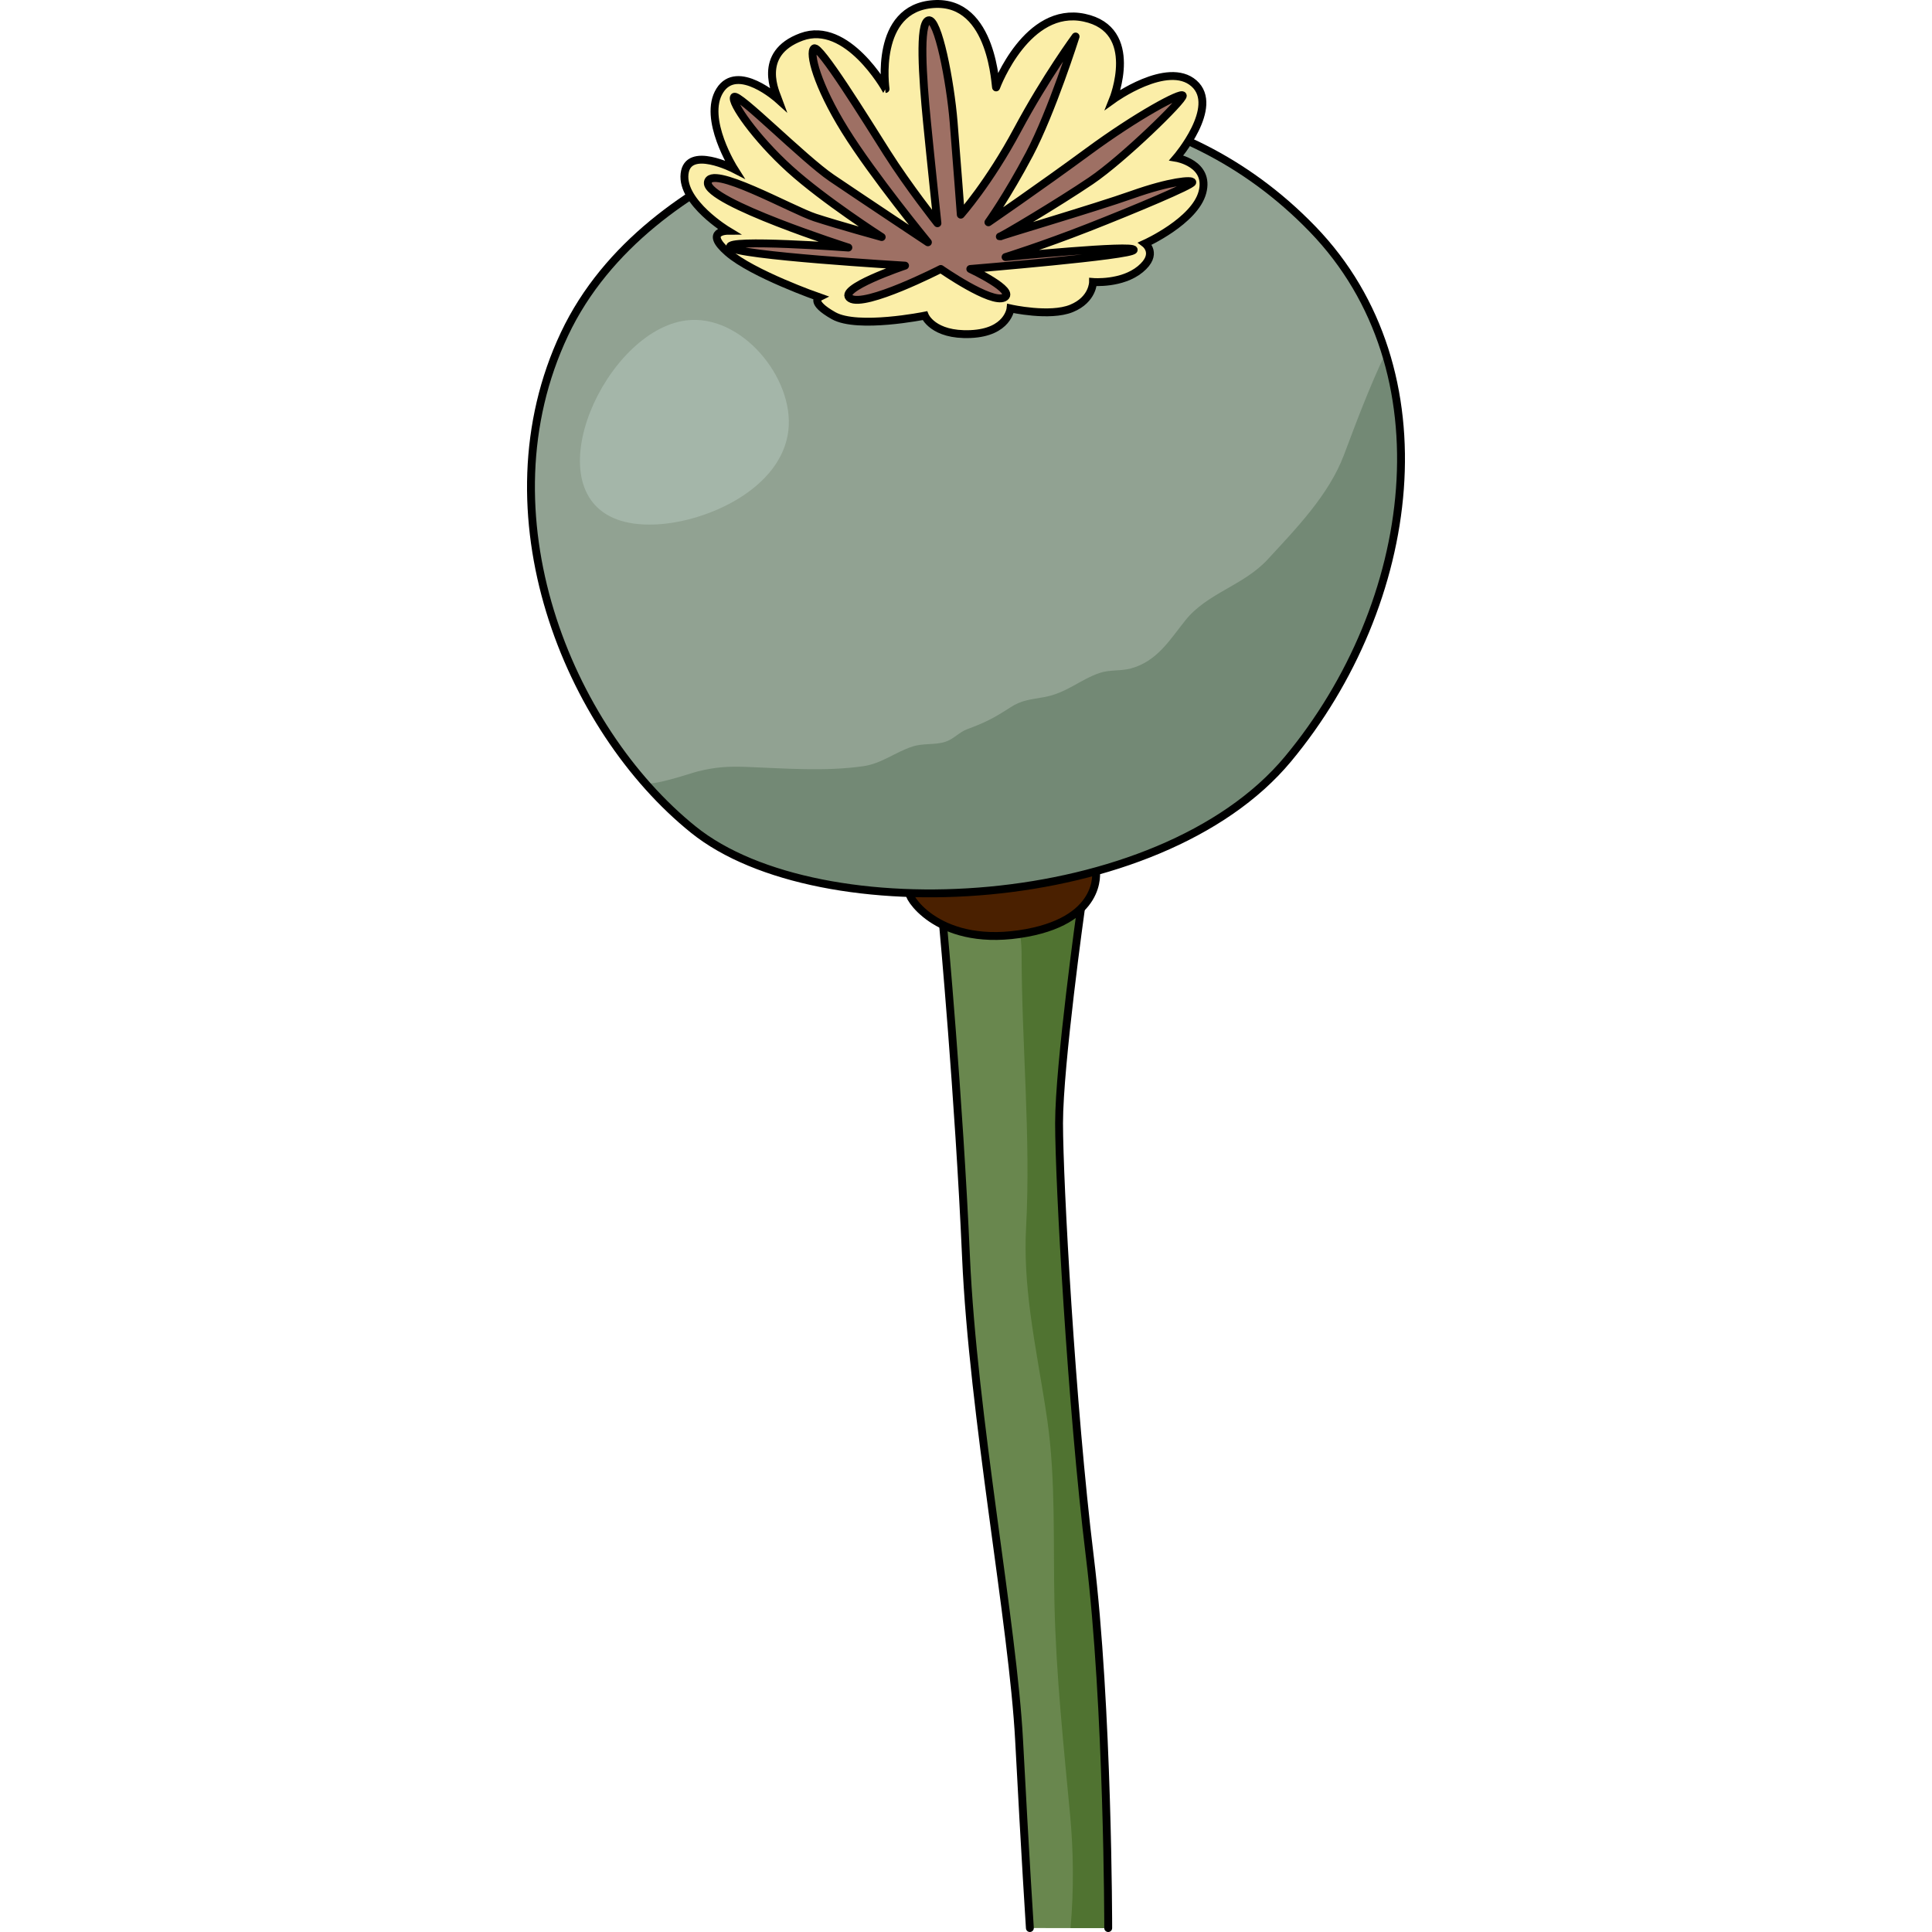
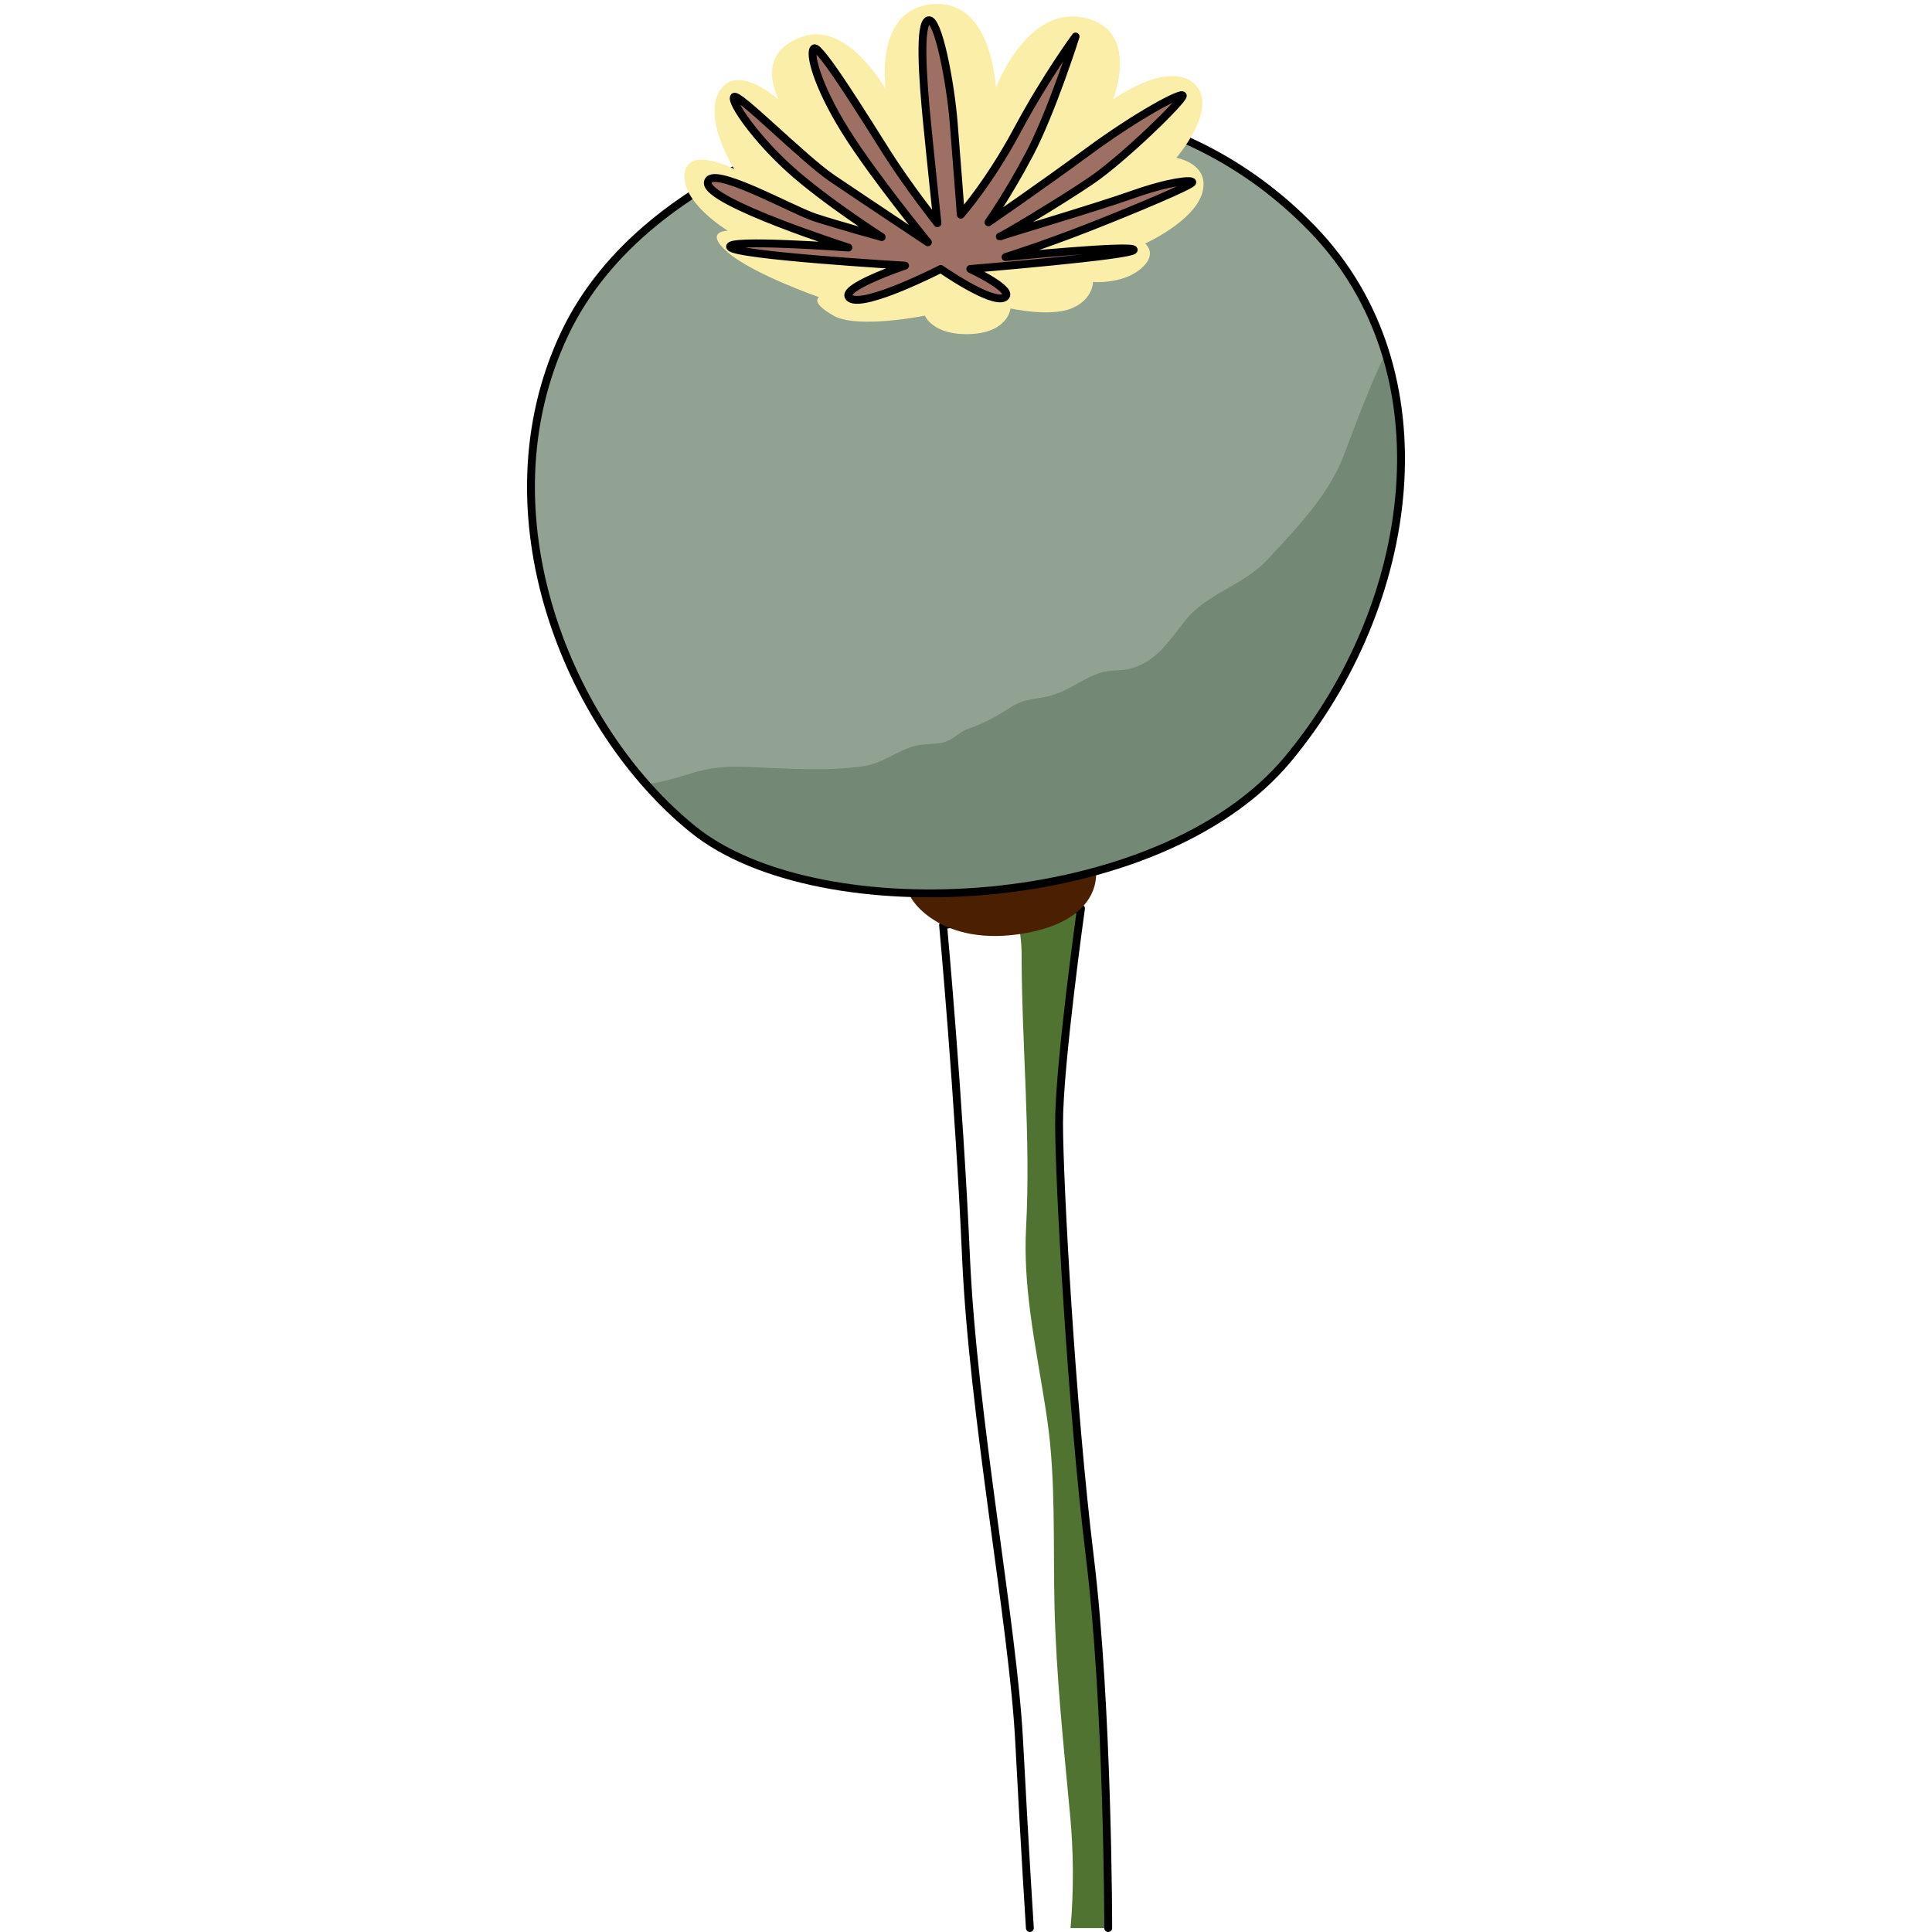
<svg xmlns="http://www.w3.org/2000/svg" version="1.1" id="Layer_1" width="800px" height="800px" viewBox="0 0 111.491 245.352" enable-background="new 0 0 111.491 245.352" xml:space="preserve">
  <g>
-     <path fill="#69874E" d="M73.806,244.852c0,0,0-28.092-2.341-47.21s-3.901-47.601-3.901-55.014s2.783-27.262,2.783-27.262   l-17.512,2.108c0,0,2.017,21.838,2.91,42.126s5.966,46.625,6.746,61.451s1.365,23.8,1.365,23.8" />
    <path fill="#507331" d="M63.903,166.628c0.593,4.596,1.51,9.164,2.17,13.748c1.084,7.52,0.732,15.691,0.908,23.362   c0.206,9.018,1.155,17.847,1.99,26.813c0.406,4.367,0.497,9.307,0.049,14.301h4.785c0,0,0-28.092-2.341-47.21   s-3.901-47.601-3.901-55.014s2.783-27.262,2.783-27.262l-8.178,0.985c0.398,1.545,0.635,3.15,0.637,4.806   c0.014,11.504,1.187,23.298,0.569,34.769C63.182,159.523,63.446,163.084,63.903,166.628z" />
    <path fill="none" stroke="#000000" stroke-linecap="round" stroke-linejoin="round" stroke-miterlimit="10" d="M73.806,244.852   c0,0,0-28.092-2.341-47.21s-3.901-47.601-3.901-55.014s2.783-27.262,2.783-27.262l-17.512,2.108c0,0,2.017,21.838,2.91,42.126   s5.966,46.625,6.746,61.451s1.365,23.8,1.365,23.8" />
    <path fill="#4A2000" d="M48.64,113.455c-0.579-0.062,3.122,6.739,13.852,5.179s9.757-7.988,9.757-7.988l-9.367-4.302L48.64,113.455   z" />
-     <path fill="none" stroke="#000000" stroke-linecap="round" stroke-linejoin="round" stroke-miterlimit="10" d="M48.64,113.455   c-0.579-0.062,3.122,6.739,13.852,5.179s9.757-7.988,9.757-7.988l-9.367-4.302L48.64,113.455z" />
    <path fill="#91A292" d="M47.471,14.066c0,0-31.994,5.63-42.724,28.371s0.392,50.055,16.388,62.93s59.11,10.73,75.497-8.974   s20.482-49.355,3.12-67.303S59.566,11.917,47.471,14.066z" />
    <path fill="#738975" d="M108.986,44.923c-2.043,4.324-3.579,8.429-5.244,12.853c-1.91,5.072-6.079,9.357-9.69,13.271   c-3.064,3.321-7.678,4.265-10.44,7.722c-1.995,2.497-3.596,5.213-6.929,6.12c-1.333,0.363-2.677,0.127-3.979,0.576   c-2.539,0.875-4.199,2.561-7.067,3.07c-1.802,0.32-2.852,0.386-4.247,1.293c-2.114,1.375-3.244,1.946-5.493,2.774   c-1.034,0.381-1.71,1.265-2.79,1.607c-1.332,0.423-2.776,0.151-4.137,0.589c-2.207,0.711-3.924,2.17-6.268,2.504   c-4.899,0.697-9.896,0.277-14.816,0.092c-2.351-0.089-3.979,0.012-6.233,0.578c-0.86,0.216-6.147,2.045-6.729,1.378   c1.954,2.239,4.035,4.266,6.212,6.018c15.996,12.875,59.11,10.73,75.497-8.974C107.53,83.289,115.593,61.76,108.986,44.923z" />
    <path fill="none" stroke="#000000" stroke-linecap="round" stroke-linejoin="round" stroke-miterlimit="10" d="M47.471,14.066   c0,0-31.994,5.63-42.724,28.371s0.392,50.055,16.388,62.93s59.11,10.73,75.497-8.974s20.482-49.355,3.12-67.303   S59.566,11.917,47.471,14.066z" />
    <path fill="#FBEEA8" d="M31.903,12.622c-0.247-0.681-2.85-5.799,2.949-7.935s10.681,6.612,10.681,6.612S44.008,1.025,51.637,0.517   s7.833,10.884,7.935,10.579S63.537,0.72,70.76,2.246s3.662,10.38,3.662,10.38s6.916-4.99,10.273-2.04s-2.237,9.46-2.237,9.46   s4.281,0.712,3.311,4.374s-7.277,6.51-7.277,6.51s1.729,1.322-0.61,3.255s-6.002,1.627-6.002,1.627s0.001,2.238-2.746,3.357   s-7.73,0-7.73,0s-0.307,3.051-5.087,3.255s-5.798-2.339-5.798-2.339s-8.544,1.729-11.596,0s-1.831-2.34-1.831-2.34   s-8.442-2.95-11.596-5.696s0-2.746,0-2.746s-5.899-3.56-5.493-7.222s6.307-0.613,6.307-0.613s-4.068-6.406-1.831-9.966   S31.903,12.622,31.903,12.622z" />
-     <path fill="none" stroke="#000000" stroke-miterlimit="10" d="M31.903,12.622c-0.247-0.681-2.85-5.799,2.949-7.935   s10.681,6.612,10.681,6.612S44.008,1.025,51.637,0.517s7.833,10.884,7.935,10.579S63.537,0.72,70.76,2.246s3.662,10.38,3.662,10.38   s6.916-4.99,10.273-2.04s-2.237,9.46-2.237,9.46s4.281,0.712,3.311,4.374s-7.277,6.51-7.277,6.51s1.729,1.322-0.61,3.255   s-6.002,1.627-6.002,1.627s0.001,2.238-2.746,3.357s-7.73,0-7.73,0s-0.307,3.051-5.087,3.255s-5.798-2.339-5.798-2.339   s-8.544,1.729-11.596,0s-1.831-2.34-1.831-2.34s-8.442-2.95-11.596-5.696s0-2.746,0-2.746s-5.899-3.56-5.493-7.222   s6.307-0.613,6.307-0.613s-4.068-6.406-1.831-9.966S31.903,12.622,31.903,12.622z" />
    <path fill="#9E7064" d="M55.083,27.262c0,0,3.569-3.993,7.199-10.768s7.381-11.857,7.381-11.857s-3.024,9.559-5.868,14.942   s-5.203,8.65-5.203,8.65s6.533-4.477,12.704-9.014s11.797-7.562,11.979-7.078s-7.563,8.046-11.676,10.829   s-11.434,7.138-11.555,7.078s12.038-3.629,16.817-5.323s7.623-1.937,7.623-1.573s-7.32,3.448-13.188,5.747   S60.77,32.646,60.77,32.646s16.395-1.634,16.273-0.908s-20.75,2.42-20.75,2.42s5.93,2.783,4.296,3.63s-8.046-3.63-8.046-3.63   s-9.618,4.932-11.494,3.736s6.957-4.16,6.957-4.16s-21.597-1.271-22.202-2.359s15.003,0.061,15.003,0.061   s-18.028-5.748-17.847-8.228s10.648,3.448,13.612,4.416s8.469,2.48,8.469,2.48s-7.32-4.69-11.676-8.637s-7.502-8.483-7.078-9.149   s8.833,7.864,12.402,10.284s12.22,8.167,12.22,8.167s-6.957-8.469-10.526-14.216s-4.597-9.861-3.932-10.405   s6.534,8.954,9.256,13.249s6.412,8.953,6.412,8.953s-0.842-7.896-1.331-12.885C50.234,9.824,49.76,2.943,50.97,2.58   s2.783,7.744,3.206,12.946S55.083,27.262,55.083,27.262z" />
    <path fill="none" stroke="#000000" stroke-linecap="round" stroke-linejoin="round" stroke-miterlimit="10" d="M55.083,27.262   c0,0,3.569-3.993,7.199-10.768s7.381-11.857,7.381-11.857s-3.024,9.559-5.868,14.942s-5.203,8.65-5.203,8.65   s6.533-4.477,12.704-9.014s11.797-7.562,11.979-7.078s-7.563,8.046-11.676,10.829s-11.434,7.138-11.555,7.078   s12.038-3.629,16.817-5.323s7.623-1.937,7.623-1.573s-7.32,3.448-13.188,5.747S60.77,32.646,60.77,32.646   s16.395-1.634,16.273-0.908s-20.75,2.42-20.75,2.42s5.93,2.783,4.296,3.63s-8.046-3.63-8.046-3.63s-9.618,4.932-11.494,3.736   s6.957-4.16,6.957-4.16s-21.597-1.271-22.202-2.359s15.003,0.061,15.003,0.061s-18.028-5.748-17.847-8.228   s10.648,3.448,13.612,4.416s8.469,2.48,8.469,2.48s-7.32-4.69-11.676-8.637s-7.502-8.483-7.078-9.149s8.833,7.864,12.402,10.284   s12.22,8.167,12.22,8.167s-6.957-8.469-10.526-14.216s-4.597-9.861-3.932-10.405s6.534,8.954,9.256,13.249s6.412,8.953,6.412,8.953   s-0.842-7.896-1.331-12.885C50.234,9.824,49.76,2.943,50.97,2.58s2.783,7.744,3.206,12.946S55.083,27.262,55.083,27.262z" />
-     <path fill="#A4B6A9" d="M11.39,65.952c1.322,0.496,2.955,0.736,4.935,0.651c6.581-0.285,16.013-4.585,16.863-11.933   c0.772-6.663-5.973-14.856-12.969-13.98C9.936,41.98,0.898,62.018,11.39,65.952z" />
  </g>
</svg>